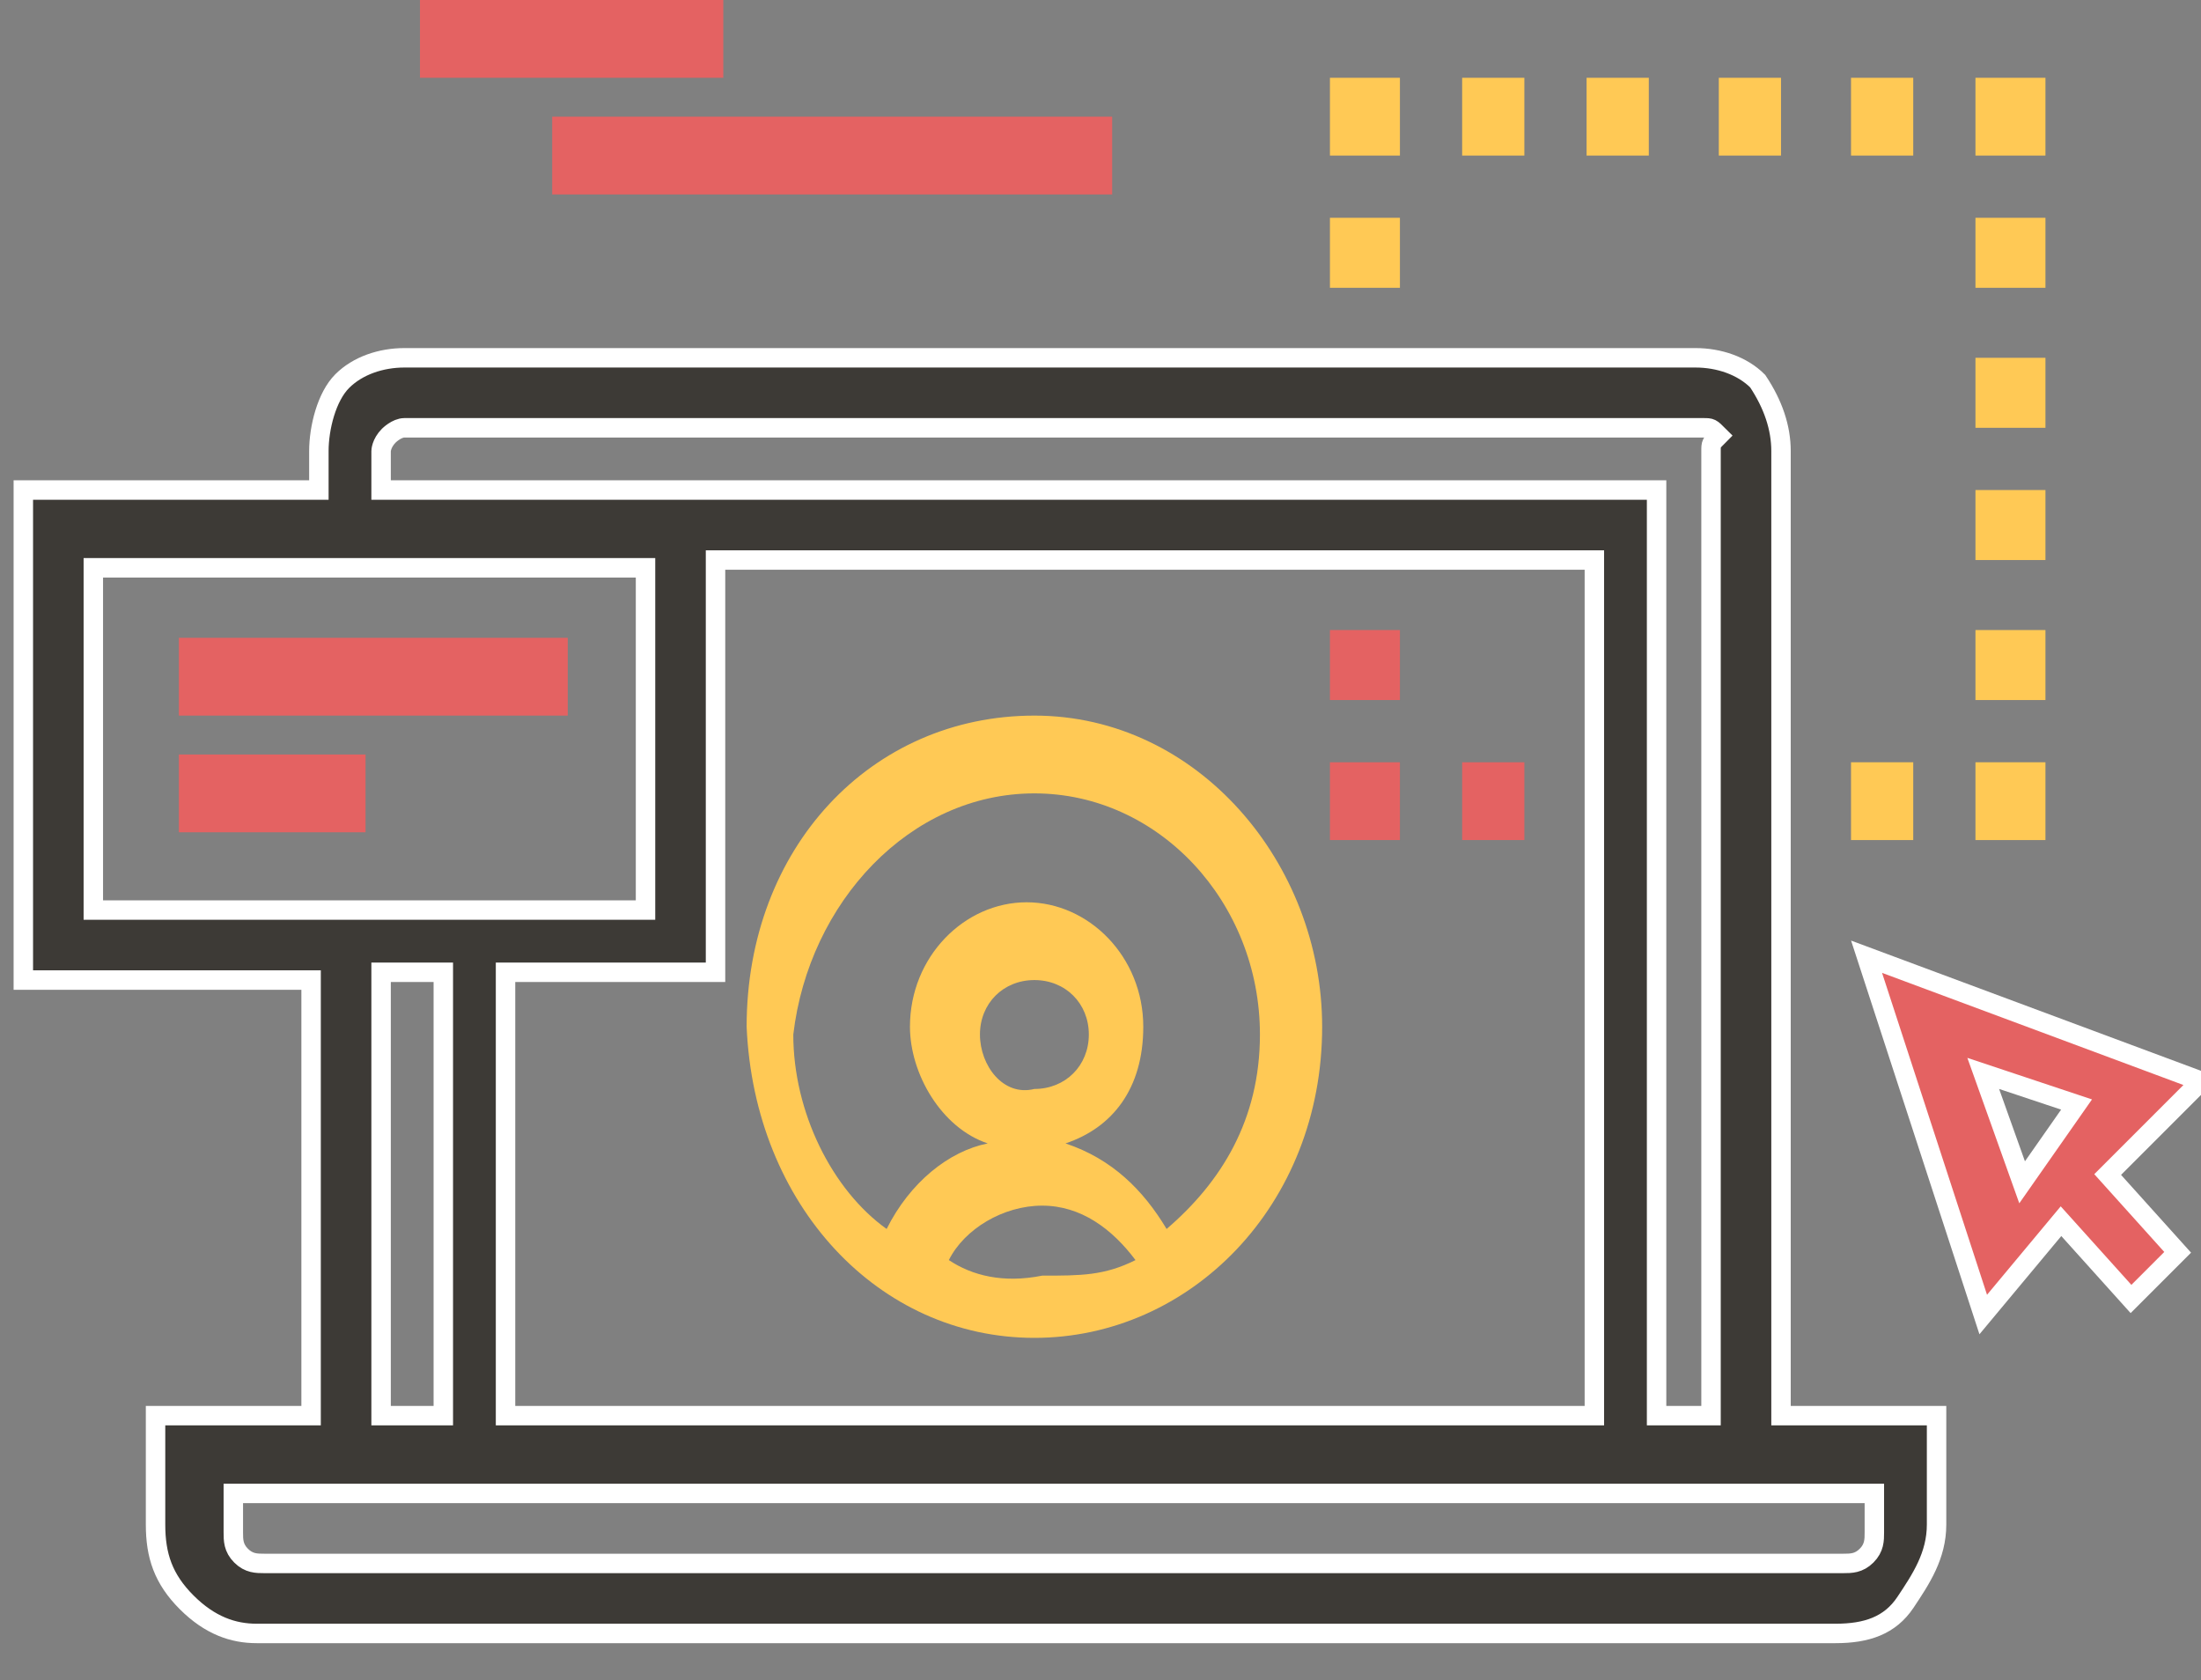
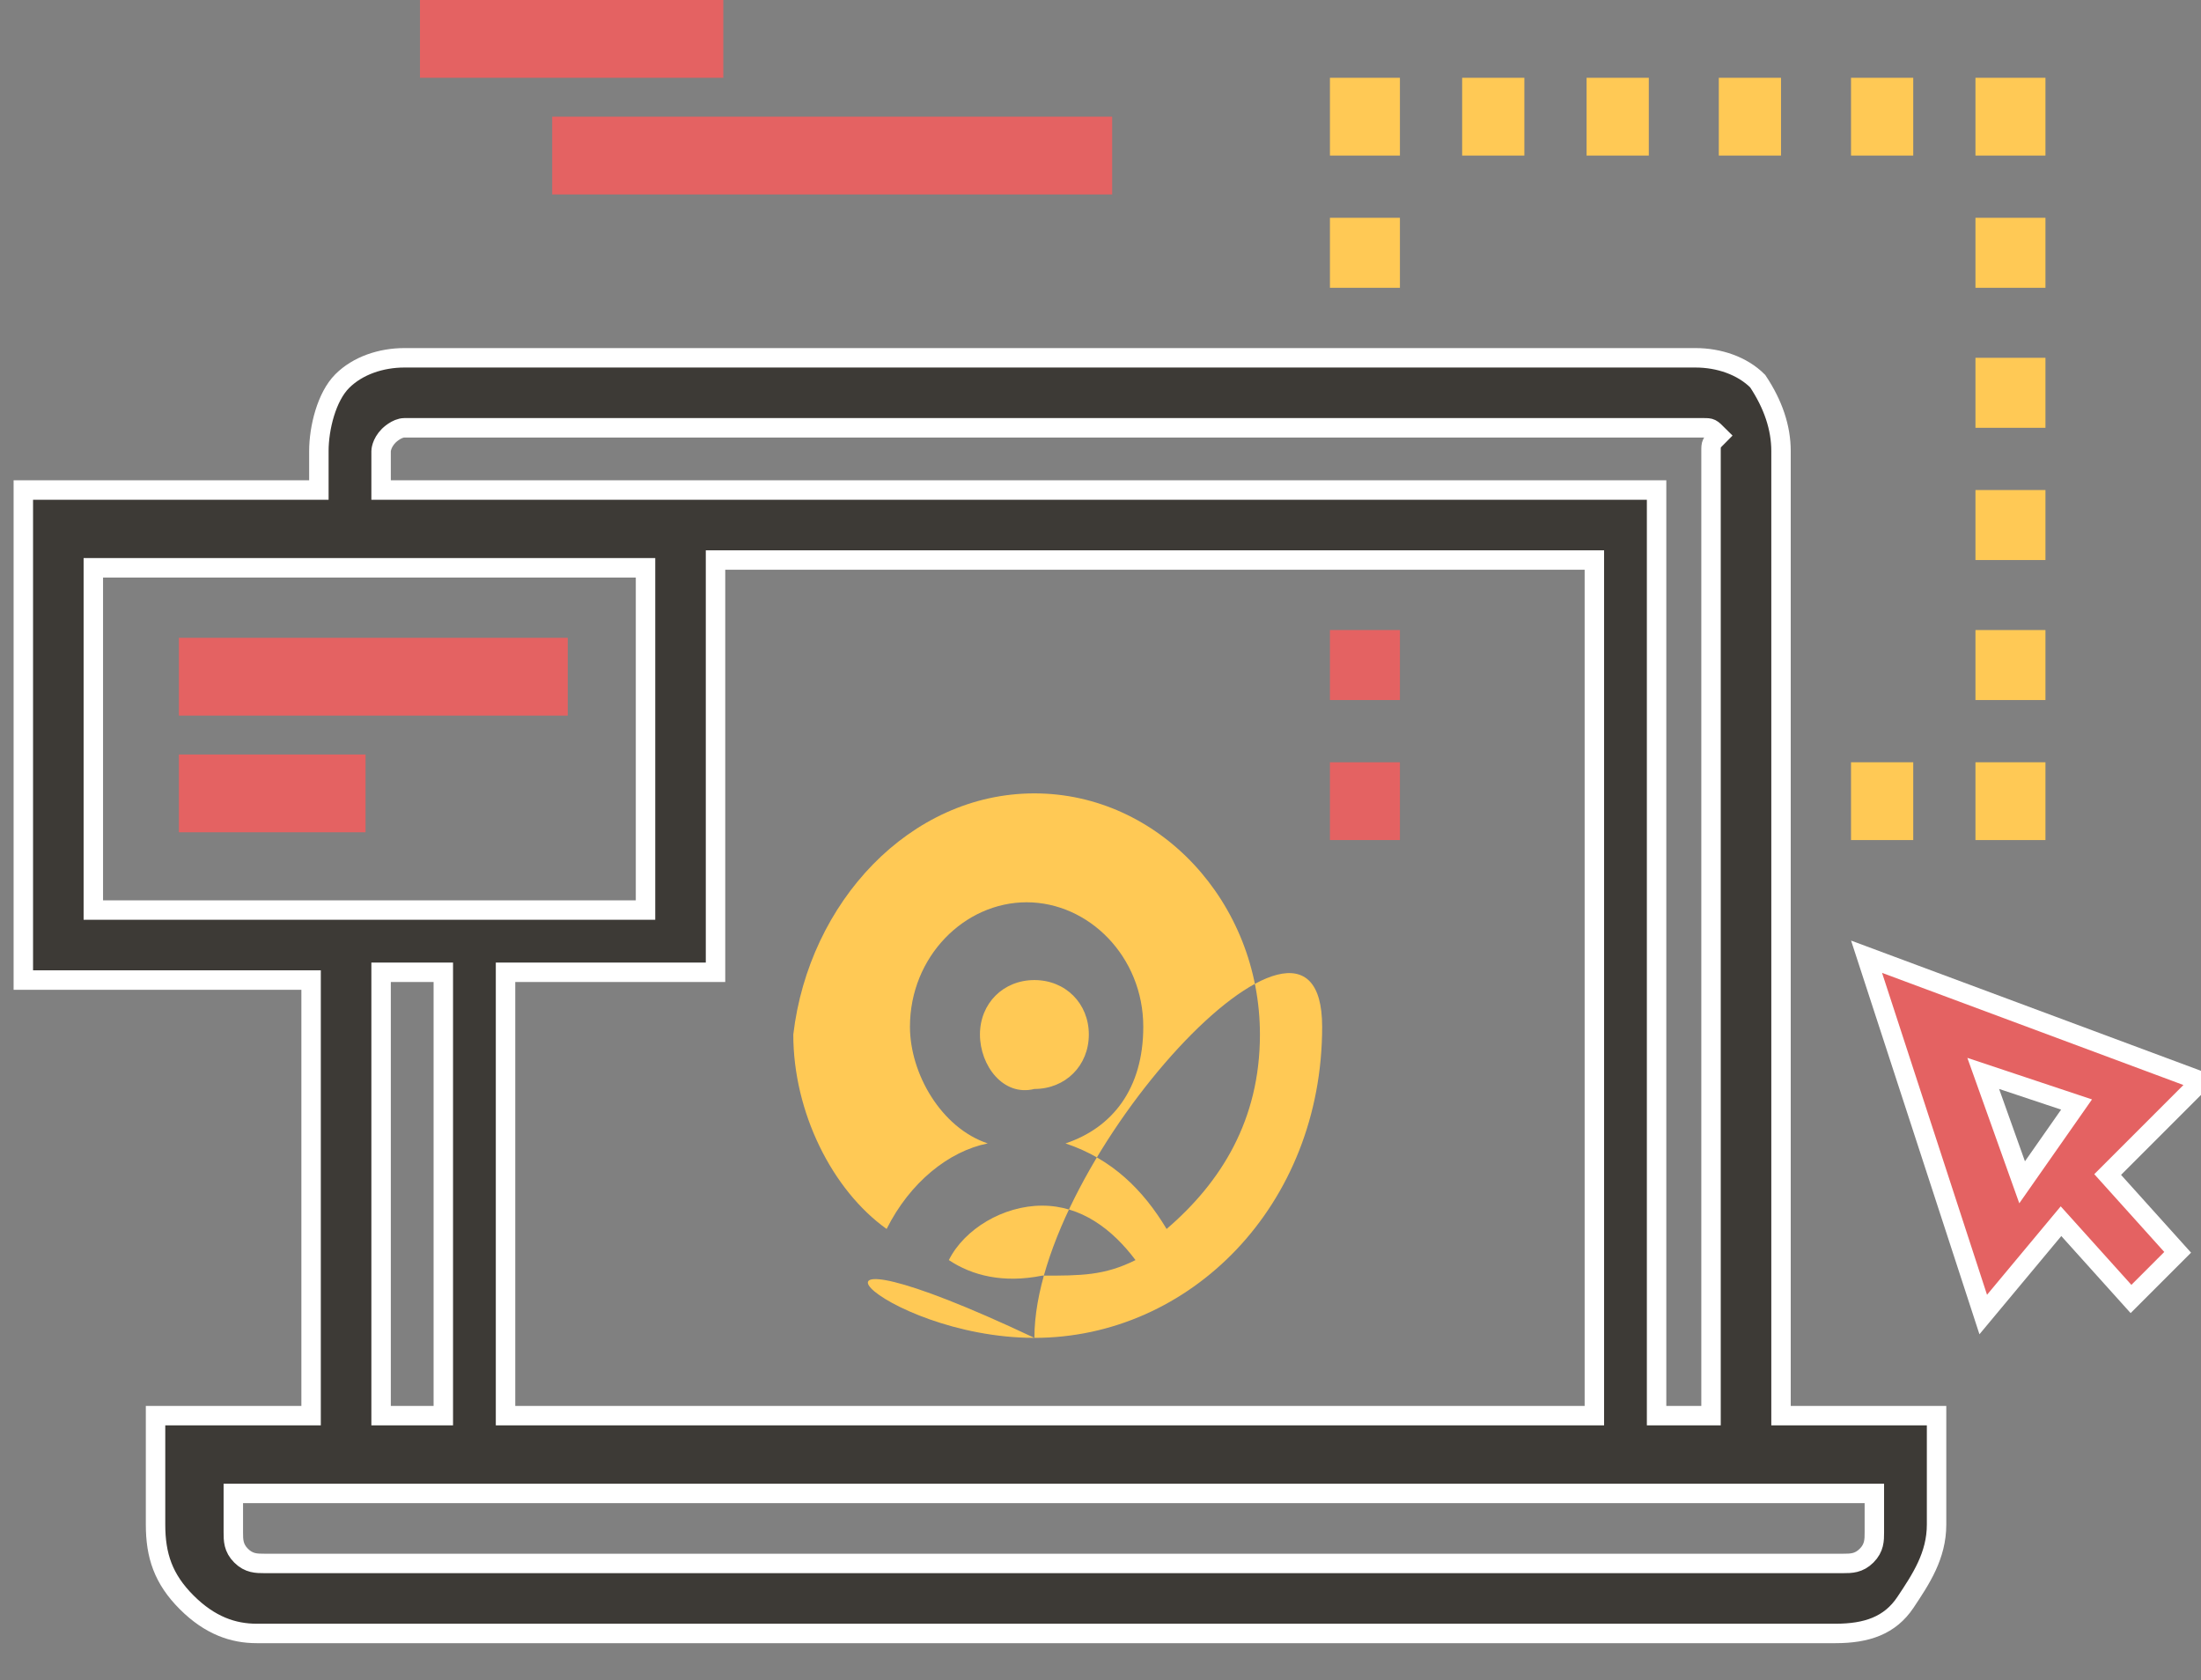
<svg xmlns="http://www.w3.org/2000/svg" version="1.1" id="Layer_1" x="0px" y="0px" viewBox="0 0 28.3 21.6" style="enable-background:new 0 0 28.3 21.6;" xml:space="preserve">
  <rect x="0" y="0" width="28.3" height="21.6" fill="#808080" stroke="none" />
  <style type="text/css">
	.st0{fill:#3D3A36;stroke:#FFFFFF;stroke-width:0.25;stroke-miterlimit:10;}
	.st1{fill:#FFC955;}
	.st2{fill:#E46262;}
	.st3{fill:#E46262;stroke:#FFFFFF;stroke-width:0.25;stroke-miterlimit:10;}
</style>
  <path class="st0" d="M22.9,5.8c0-0.3-0.1-0.6-0.3-0.9c-0.2-0.2-0.5-0.3-0.8-0.3H5.2c-0.3,0-0.6,0.1-0.8,0.3C4.2,5.1,4.1,5.5,4.1,5.8  v0.5H0.3v6.3H4v5.6H2v1.4c0,0.4,0.1,0.7,0.4,1C2.7,20.9,3,21,3.3,21h20.3c0.4,0,0.7-0.1,0.9-0.4c0.2-0.3,0.4-0.6,0.4-1v-1.4h-2  L22.9,5.8L22.9,5.8z M9.2,12.5V7.2h11.3v11h-14v-5.7H9.2L9.2,12.5z M4.9,5.8c0,0,0-0.1,0.1-0.2c0,0,0.1-0.1,0.2-0.1h16.7  c0.1,0,0.1,0,0.2,0.1C22,5.7,22,5.7,22,5.8v12.4h-0.7V6.3H9.2H8.7H4.9V5.8z M1.2,7.3h7.1v4.4H1.2V7.3z M5.7,12.5v5.7H4.9v-5.7H5.7z   M24.1,19.2v0.5c0,0.1,0,0.2-0.1,0.3c-0.1,0.1-0.2,0.1-0.3,0.1H3.4c-0.1,0-0.2,0-0.3-0.1C3,19.9,3,19.8,3,19.7v-0.5h1.2h1.6h15.7  h1.6H24.1z" />
-   <path class="st1" d="M13.3,17.2c2,0,3.7-1.7,3.7-4c0-2.1-1.6-4-3.7-4s-3.7,1.7-3.7,4C9.7,15.5,11.3,17.2,13.3,17.2z M12.2,16.2  c0.2-0.4,0.7-0.7,1.2-0.7s0.9,0.3,1.2,0.7c-0.4,0.2-0.7,0.2-1.2,0.2C12.9,16.5,12.5,16.4,12.2,16.2z M12.6,13.3  c0-0.4,0.3-0.7,0.7-0.7s0.7,0.3,0.7,0.7S13.7,14,13.3,14C12.9,14.1,12.6,13.7,12.6,13.3z M13.3,10.2c1.6,0,2.9,1.4,2.9,3.1  c0,1.1-0.5,1.9-1.2,2.5c-0.3-0.5-0.7-0.9-1.3-1.1c0.6-0.2,1-0.7,1-1.5c0-0.9-0.7-1.6-1.5-1.6s-1.5,0.7-1.5,1.6c0,0.6,0.4,1.3,1,1.5  c-0.5,0.1-1,0.5-1.3,1.1c-0.7-0.5-1.2-1.5-1.2-2.5C10.4,11.6,11.7,10.2,13.3,10.2z" />
+   <path class="st1" d="M13.3,17.2c2,0,3.7-1.7,3.7-4s-3.7,1.7-3.7,4C9.7,15.5,11.3,17.2,13.3,17.2z M12.2,16.2  c0.2-0.4,0.7-0.7,1.2-0.7s0.9,0.3,1.2,0.7c-0.4,0.2-0.7,0.2-1.2,0.2C12.9,16.5,12.5,16.4,12.2,16.2z M12.6,13.3  c0-0.4,0.3-0.7,0.7-0.7s0.7,0.3,0.7,0.7S13.7,14,13.3,14C12.9,14.1,12.6,13.7,12.6,13.3z M13.3,10.2c1.6,0,2.9,1.4,2.9,3.1  c0,1.1-0.5,1.9-1.2,2.5c-0.3-0.5-0.7-0.9-1.3-1.1c0.6-0.2,1-0.7,1-1.5c0-0.9-0.7-1.6-1.5-1.6s-1.5,0.7-1.5,1.6c0,0.6,0.4,1.3,1,1.5  c-0.5,0.1-1,0.5-1.3,1.1c-0.7-0.5-1.2-1.5-1.2-2.5C10.4,11.6,11.7,10.2,13.3,10.2z" />
  <rect x="5.4" class="st2" width="3.9" height="1" />
  <rect x="7.1" y="1.5" class="st2" width="7.2" height="1" />
  <rect x="2.3" y="9.7" class="st2" width="2.4" height="1" />
  <rect x="2.3" y="8.2" class="st2" width="5" height="1" />
  <path class="st3" d="M28.3,13.9L24,12.3l1.5,4.6l1-1.2l0.9,1l0.6-0.6l-0.9-1L28.3,13.9z M25.5,13.8l1.2,0.4l-0.7,1L25.5,13.8z" />
  <rect x="17.1" y="9.8" class="st2" width="0.9" height="1" />
  <rect x="23.8" y="9.8" class="st1" width="0.8" height="1" />
-   <rect x="18.8" y="9.8" class="st2" width="0.8" height="1" />
  <rect x="25.4" y="9.8" class="st1" width="0.9" height="1" />
  <rect x="25.4" y="8.1" class="st1" width="0.9" height="0.9" />
  <rect x="25.4" y="4.6" class="st1" width="0.9" height="0.9" />
  <rect x="25.4" y="2.8" class="st1" width="0.9" height="0.9" />
  <rect x="25.4" y="6.3" class="st1" width="0.9" height="0.9" />
  <rect x="25.4" y="1" class="st1" width="0.9" height="1" />
  <rect x="22.1" y="1" class="st1" width="0.8" height="1" />
  <rect x="18.8" y="1" class="st1" width="0.8" height="1" />
  <rect x="20.4" y="1" class="st1" width="0.8" height="1" />
  <rect x="23.8" y="1" class="st1" width="0.8" height="1" />
  <rect x="17.1" y="1" class="st1" width="0.9" height="1" />
  <rect x="17.1" y="2.8" class="st1" width="0.9" height="0.9" />
  <rect x="17.1" y="8.1" class="st2" width="0.9" height="0.9" />
</svg>